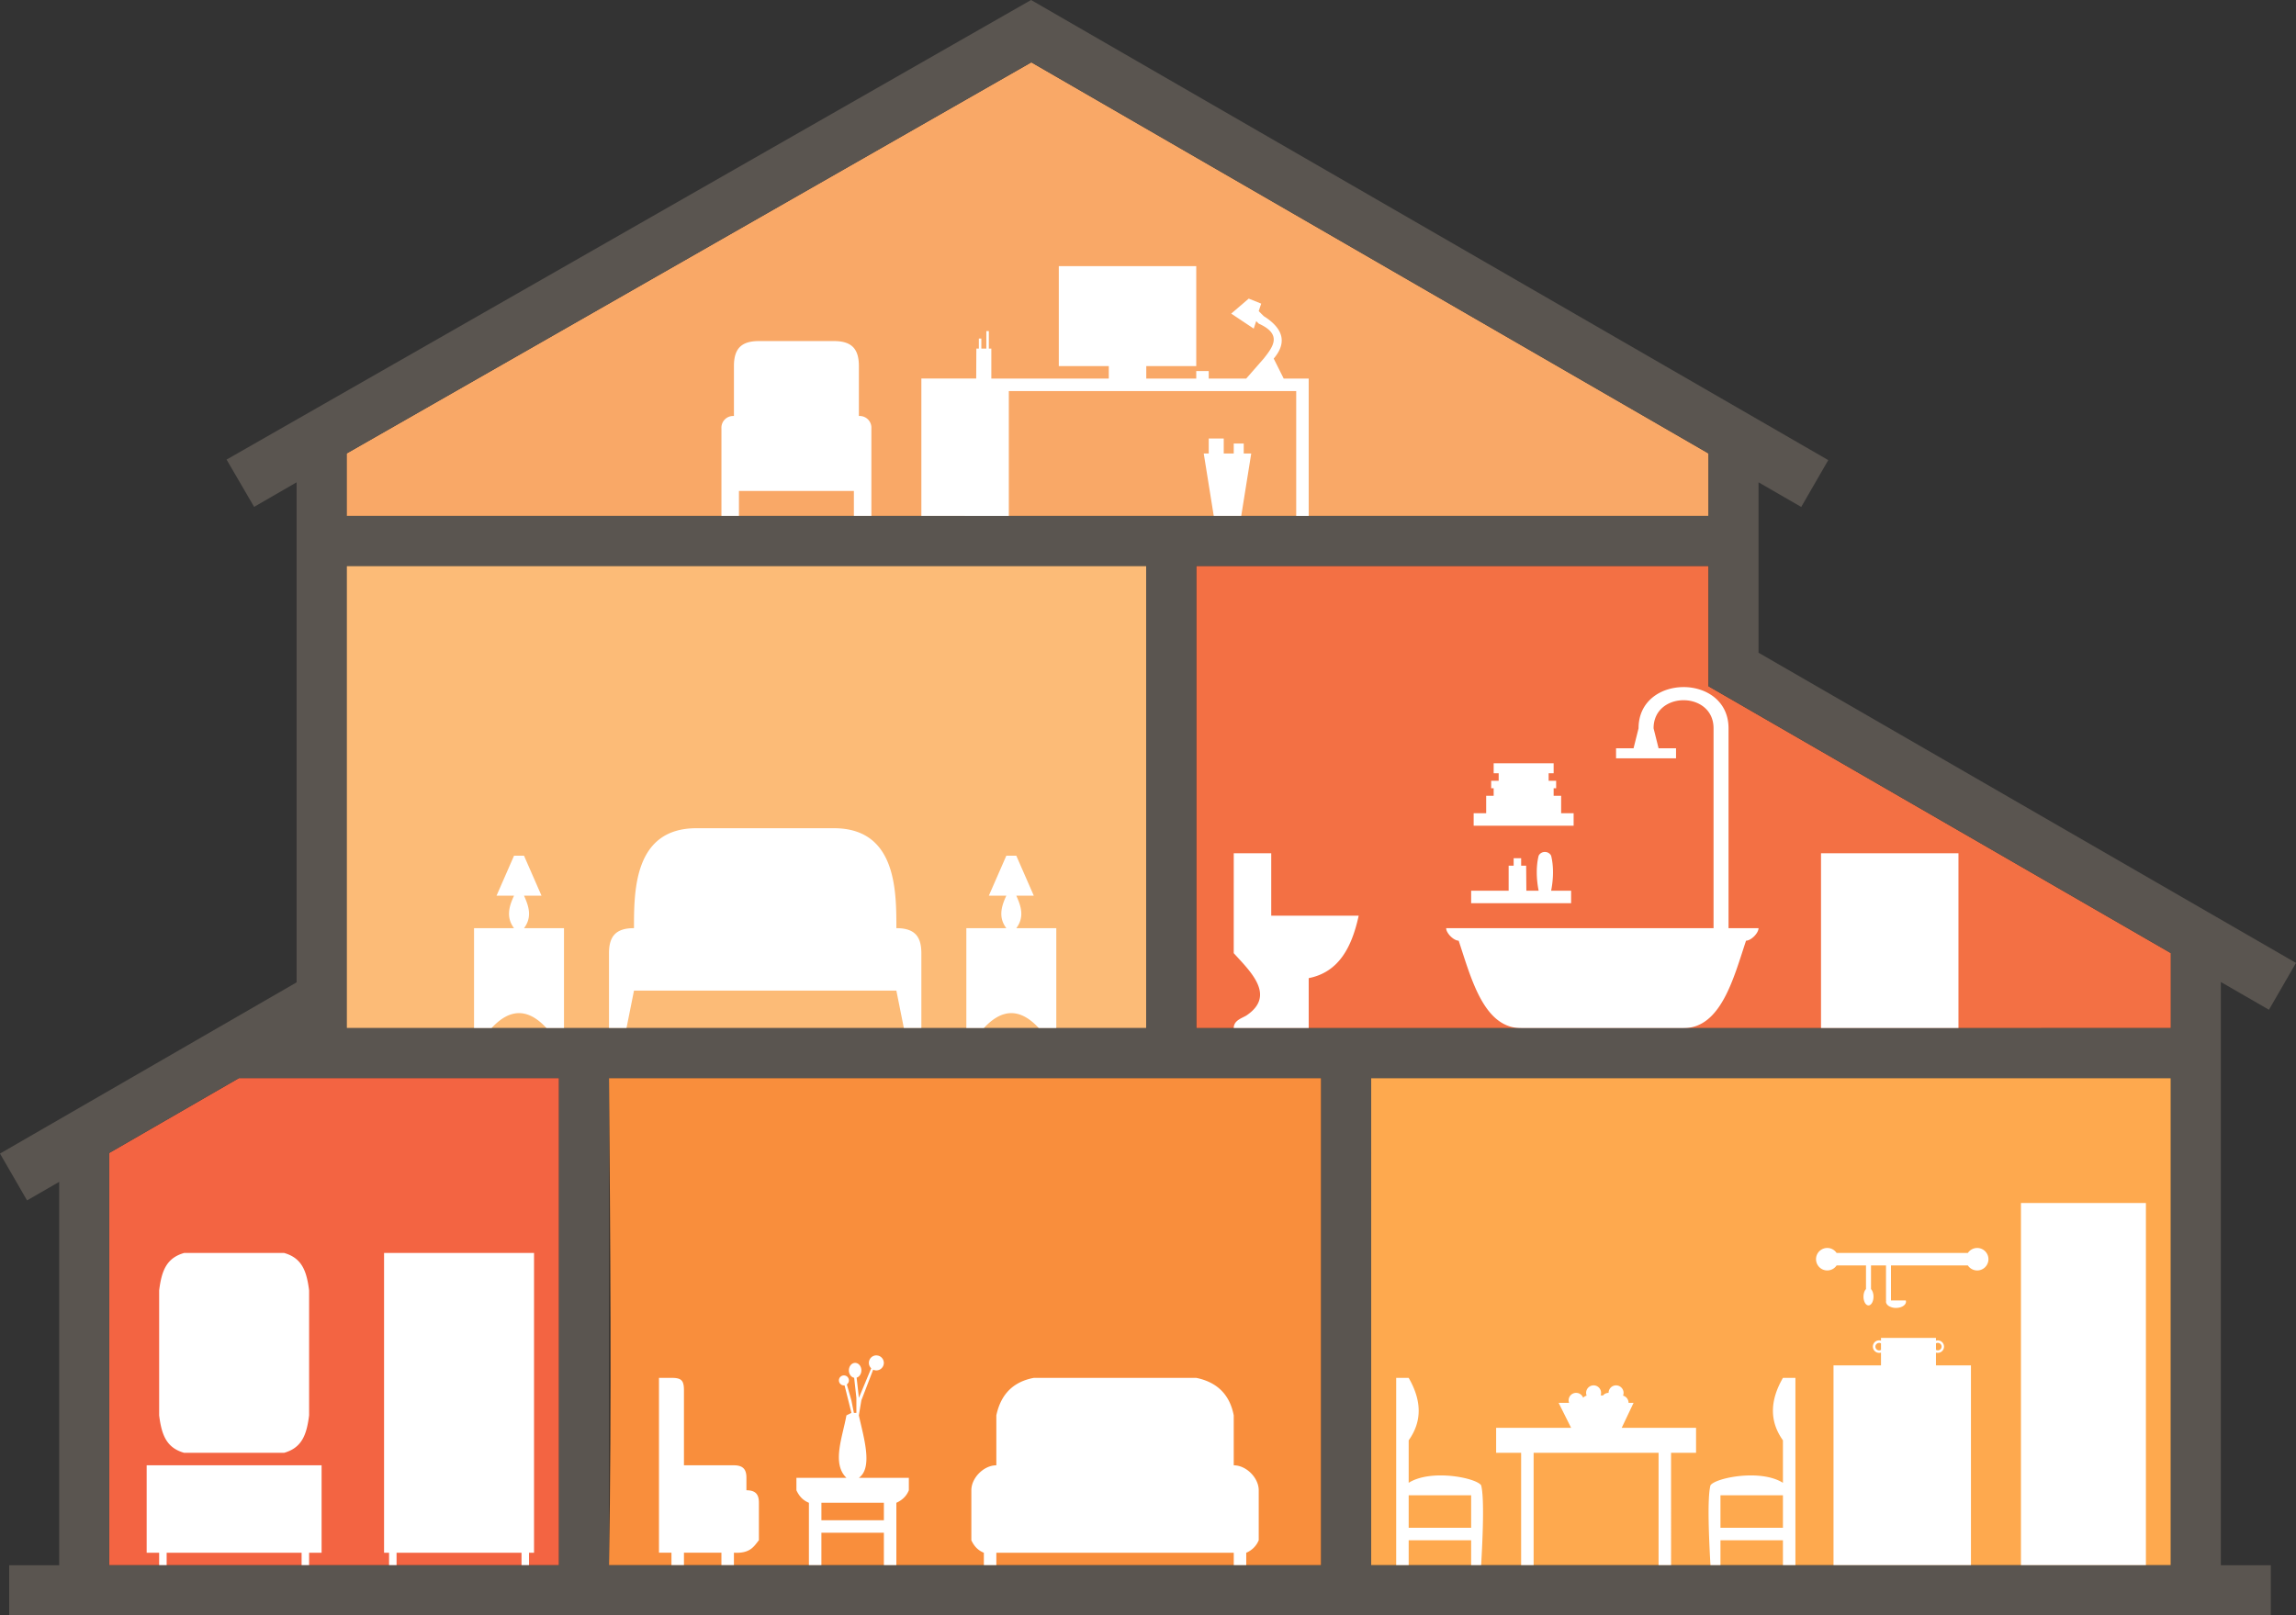
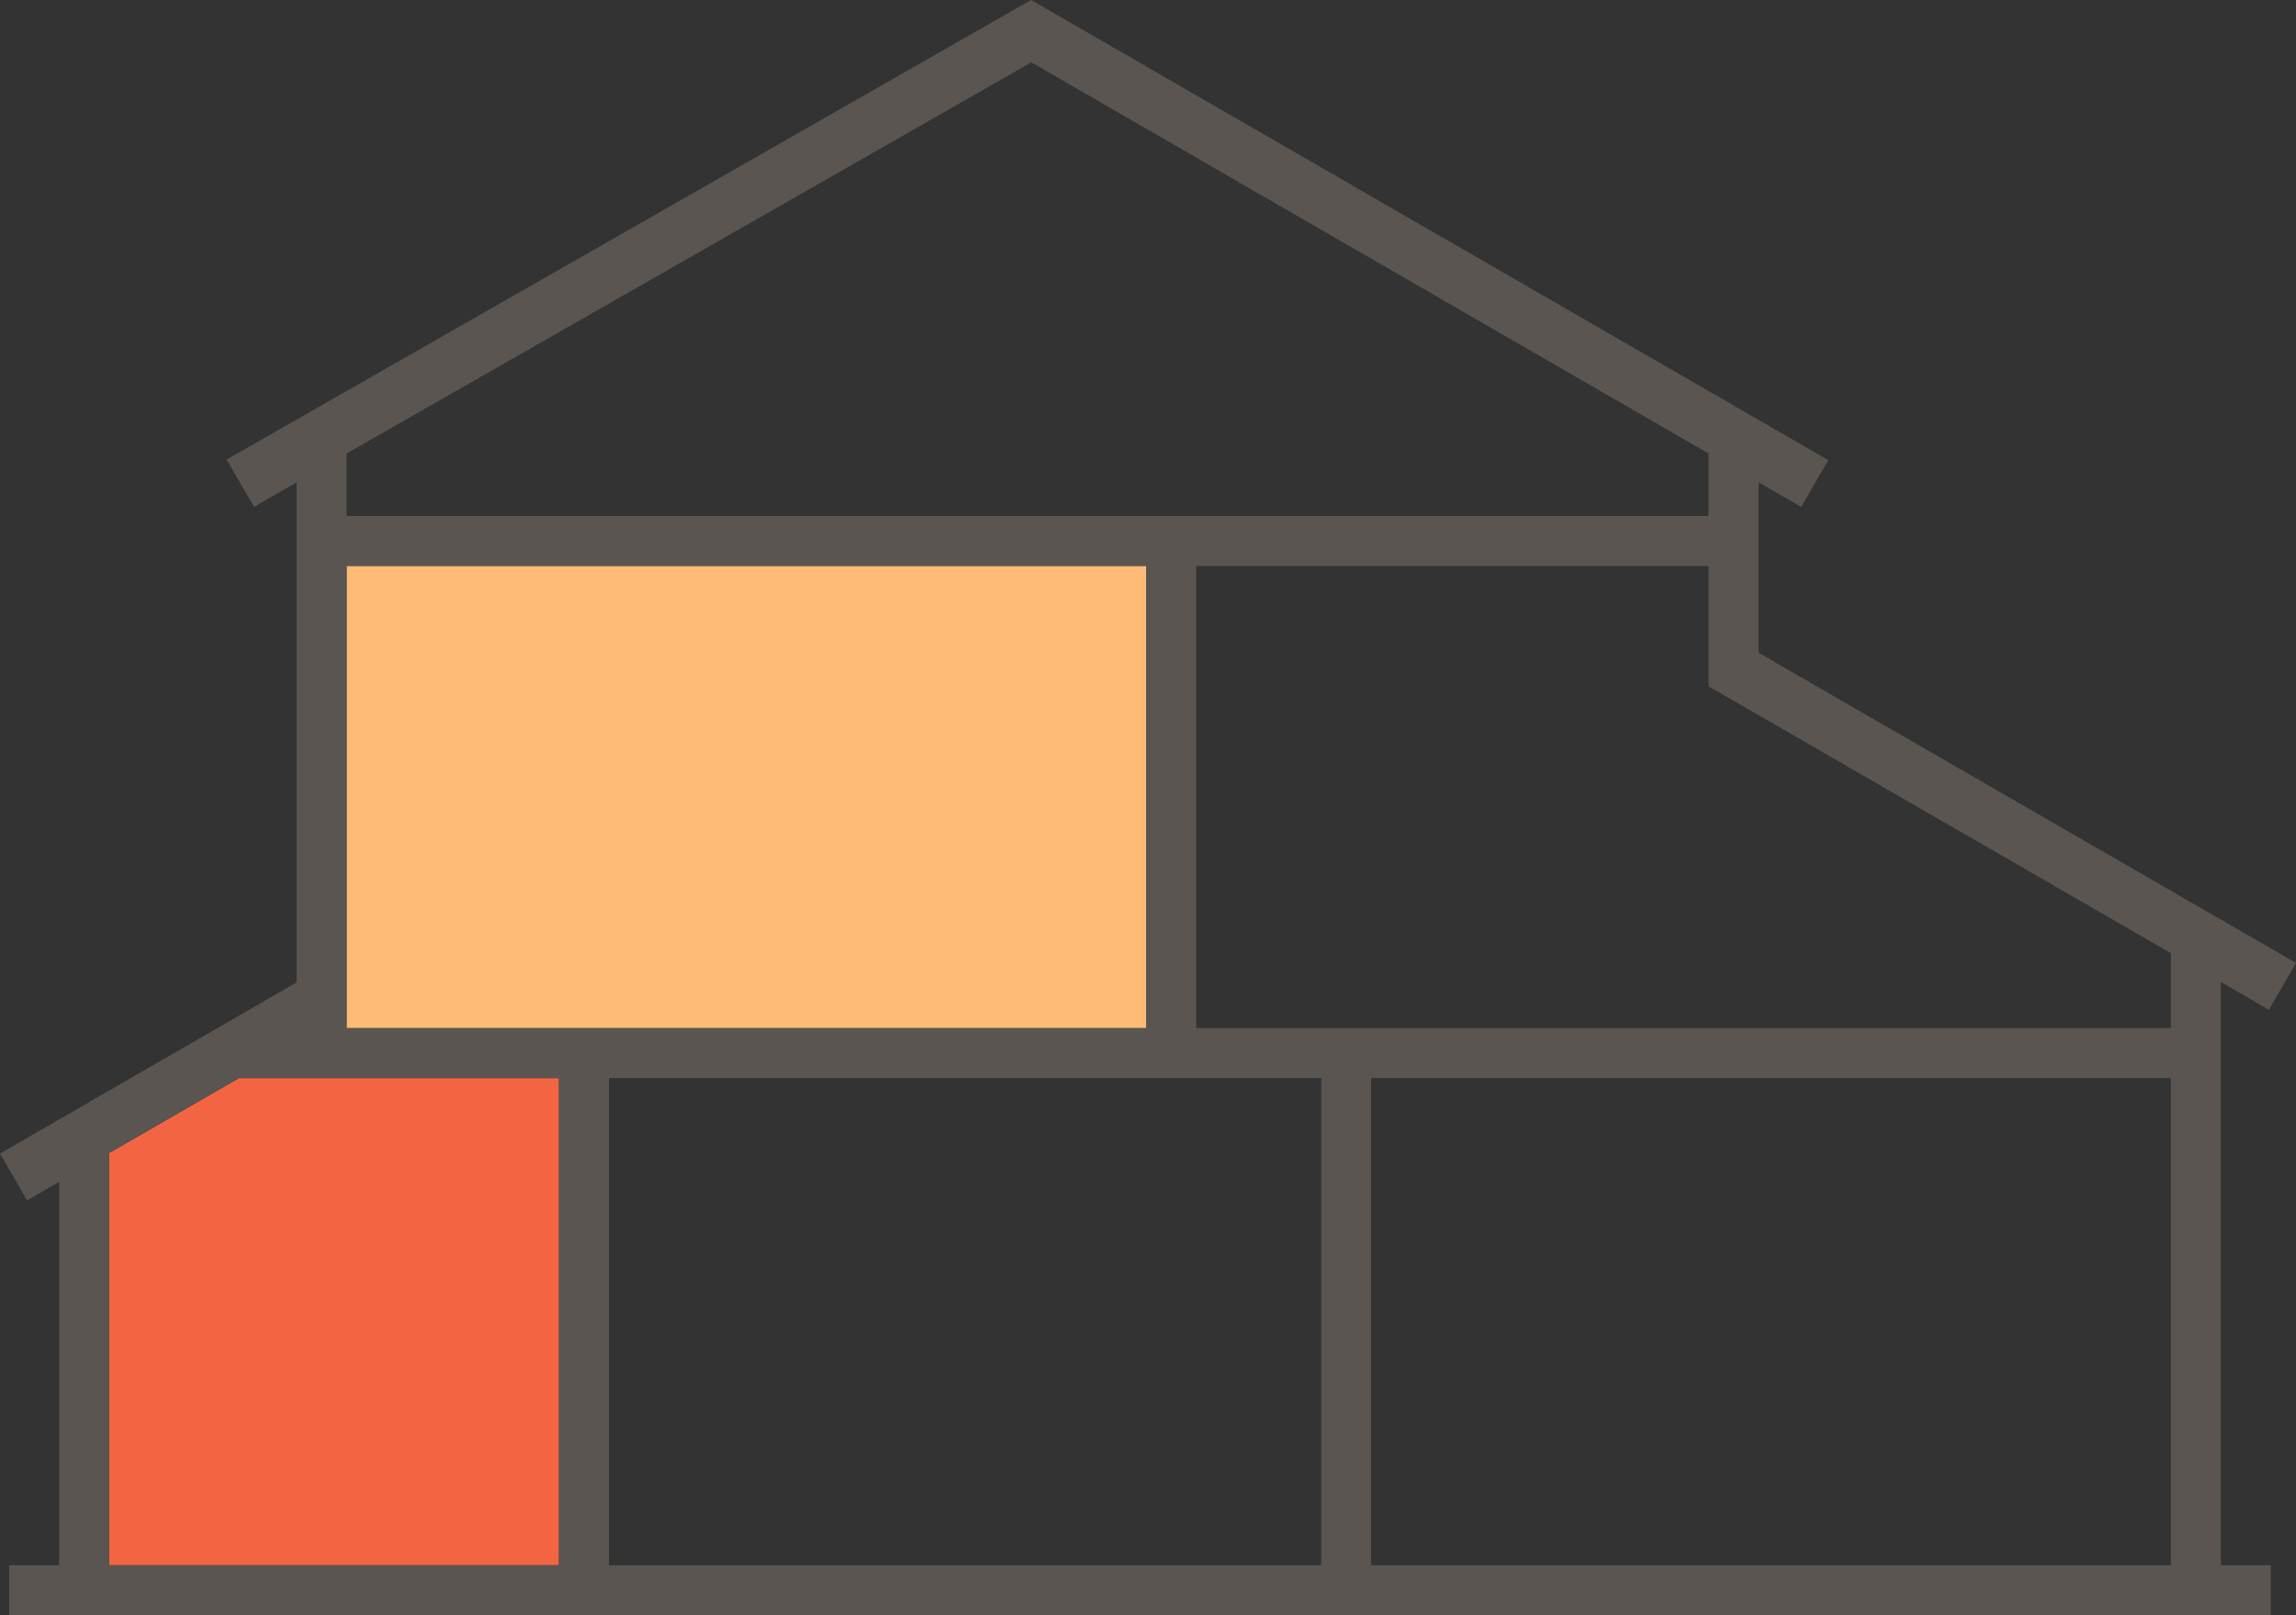
<svg xmlns="http://www.w3.org/2000/svg" viewBox="0 0 121.543 85.529" height="323.259" width="459.375">
  <rect x="0" y="0" width="121.543" height="85.529" fill="#333333" stroke="none" />
  <path d="M5.779 61.054l6.874-3.969h16.938v25.797H5.779z" fill="#f36442" />
-   <path d="M72.586 57.086h42.333v25.797H72.586z" fill="#fea94e" />
  <path d="M18.347 54.44V29.966H60.68V54.44z" fill="#fcbb77" />
-   <path d="M63.326 54.44V42.203 29.966h27.12v6.375l24.474 14.13v3.969H89.123z" fill="#f37044" />
-   <path d="M18.347 27.32v-3.307L54.595 3.3l35.851 20.713v3.307z" fill="#f9a867" />
-   <path d="M32.237 57.086H69.94v25.797H32.237c.149-8.599.068-17.198 0-25.797z" fill="#f98e3c" />
-   <path d="M56.05 14.092v5.292h2.646v.661h-6.218v-1.588h-.132v-.926h-.132v.926h-.265v-.529h-.132v.529h-.132l-.008 1.587h-2.903v7.276l4.63.002v-6.615h15.213v6.615h.661v-7.276h-1.323l-.529-1.058c.719-.847.512-1.593-.529-2.249l-.265-.265.132-.397-.661-.265-.926.794 1.191.794.132-.397.132.132c1.252.563.776 1.207.265 1.852l-.926 1.058h-1.984v-.397h-.661v.397H60.68v-.661h2.646v-5.292zM40.175 18.06c-.926 0-1.323.397-1.323 1.323v2.646a.62.62 0 0 0-.661.661v4.63h.926v-1.323h6.085v1.323h.926v-4.63a.62.62 0 0 0-.661-.661v-2.646c0-.926-.397-1.323-1.323-1.323zm23.812 5.159v.794h-.265l.53 3.307h1.455l.529-3.307h-.397v-.529h-.529v.529h-.529v-.794zm25.135 13.164c-1.191 0-2.382.728-2.382 2.183l-.265 1.058h-.926v.529h3.175v-.529H87.8l-.265-1.058c0-1.984 3.175-1.984 3.175 0v10.583H76.556c0 .265.397.661.661.661.661 1.984 1.323 4.63 3.307 4.63h8.599c1.984 0 2.655-2.673 3.307-4.63.265 0 .661-.397.661-.661h-1.588V38.565c0-1.455-1.191-2.183-2.381-2.183zM79.07 40.417v.529h.265v.397h-.397v.397h.132v.397h-.397v.926h-.662v.661h5.292v-.661h-.661v-.926h-.397v-.397h.132v-.397h-.397v-.397h.265v-.529zm-42.202 3.439c-3.307 0-3.307 3.308-3.307 5.292-.926 0-1.323.397-1.323 1.323v3.969h.926l.397-1.984h13.89l.397 1.984h.926v-3.969c0-.926-.397-1.323-1.323-1.323 0-1.985 0-5.292-3.307-5.292zm44.914 1.257c-.132 0-.265.066-.331.199-.132.529-.132 1.191 0 1.852h-.65l-.011-1.323h-.265v-.397h-.397v.397h-.265v1.323h-1.984-.001v.661h5.292v-.661h-1.058c.132-.661.132-1.323 0-1.852-.066-.132-.198-.199-.33-.199zm-16.471.067l-.001 5.292c.892.983 2.249 2.249.661 3.307-.264.152-.661.264-.661.661h3.969v-2.646c1.592-.313 2.28-1.631 2.646-3.307h-4.63V45.18zm31.088 0v9.26h7.276v-9.26zm-69.188.132l-.926 2.117h.926c-.271.577-.427 1.153 0 1.72h-2.117v5.292h.926c.965-1.052 1.935-1.065 2.91 0h.926v-5.292H27.74c.438-.585.258-1.154 0-1.72h.926l-.926-2.117zm26.061 0l-.926 2.117h.926c-.271.577-.427 1.153 0 1.72h-2.117v5.292h.926c.965-1.052 1.935-1.065 2.91 0h.926v-5.292H53.8c.438-.585.258-1.154 0-1.72h.926l-.926-2.117zm53.711 18.389v19.182h6.615V63.701zm-10.254 2.381a.6.6 0 0 0-.42.174.59.59 0 0 0-.174.421.6.6 0 0 0 .174.421.59.59 0 0 0 .421.174c.199 0 .385-.099.495-.265h1.555v1.253c-.082.083-.132.236-.132.401a.68.68 0 0 0 .077.327c.049.086.117.136.187.136.146 0 .265-.207.265-.463 0-.165-.051-.318-.132-.4v-1.253h.794v1.852h.011c-.007.022-.011.044-.011.066 0 .088.056.172.155.234a.72.72 0 0 0 .374.097c.292 0 .529-.148.529-.331 0-.022-.004-.044-.011-.066h-.783v-.22-1.632h4.069c.11.166.296.265.495.265.329 0 .595-.267.595-.595s-.267-.595-.595-.595c-.199 0-.384.099-.495.264h-6.948c-.11-.165-.295-.265-.494-.265zm-76.398.264v15.875h.265v.661h.397v-.661h6.615v.661h.397v-.661h.265V66.346h-7.938zm-10.583.001c-.926.265-1.191.926-1.323 1.984v6.615c.132 1.058.397 1.72 1.323 1.984h5.292c.926-.265 1.191-.926 1.323-1.984v-6.615c-.132-1.058-.397-1.72-1.323-1.984zm89.826 4.497v.147a.33.33 0 0 0-.332.55.33.33 0 0 0 .332.082v.676H97.06v10.583h7.276V72.299h-1.852v-.677a.33.33 0 1 0 0-.631v-.147zm3.009.263v.001c.11 0 .198.089.198.198 0 .053-.021.103-.058.14a.2.2 0 0 1-.238.032v-.345a.2.2 0 0 1 .098-.026zm-3.107.002a.2.2 0 0 1 .098.026v.345a.2.2 0 0 1-.098.026c-.053 0-.103-.021-.14-.058a.2.2 0 0 1-.058-.14.2.2 0 0 1 .198-.198zm-53.083.661a.4.4 0 0 0-.281.116c-.075.074-.116.175-.116.281s.045.212.123.287l-.652 1.565-.119-1.07c.147-.044.251-.203.251-.385 0-.219-.148-.397-.331-.397s-.331.178-.331.397c0 .195.118.361.279.392l.118 1.064v.794h-.132l-.132-.661-.241-.845c.068-.05.109-.129.109-.213 0-.07-.028-.137-.077-.187s-.117-.077-.187-.077-.137.028-.187.077a.26.26 0 0 0-.077.187c0 .146.118.265.265.265.011 0 .022-.001.033-.002l.232.928.132.529-.265.132c-.206 1.15-.784 2.551 0 3.307H42.16v.661c.128.267.301.512.661.661v3.307h.661v-1.72h3.307v1.72h.661v-3.307c.28-.129.519-.319.661-.661v-.661h-2.646c.759-.538.253-2.143 0-3.307l.132-.794.625-1.625c.053.025.11.038.168.038.219 0 .397-.178.397-.397a.4.4 0 0 0-.116-.281c-.074-.075-.175-.116-.281-.116zm-11.509 1.191v9.258h.661v.661h.661v-.661h1.984v.661h.661v-.661c.867.05 1.054-.331 1.323-.661v-1.984c0-.396-.132-.661-.661-.661v-.661c0-.396-.132-.661-.661-.661h-2.646v-3.969c0-.529-.132-.661-.661-.661zm19.843 0c-1.158.219-1.759.935-1.984 1.984v2.646c-.661 0-1.323.661-1.323 1.323v2.646c.128.277.316.518.661.661h.001v.661h.661v-.661h12.568v.661h.661v-.661a1.22 1.22 0 0 0 .661-.661v-2.646c0-.661-.661-1.323-1.323-1.323v-2.646c-.219-1.129-.908-1.762-1.984-1.984zm19.183 0v9.922h.661V81.56h3.307v1.323h.529c.081-1.402.177-3.572 0-4.233-.265-.397-2.653-.878-3.836-.132v-1.72-.529c.749-1.052.661-2.16 0-3.307zm21.134 0l-.661.001c-.661 1.147-.749 2.255 0 3.307v.529 1.72c-1.183-.746-3.571-.265-3.836.132-.177.661-.081 2.831 0 4.233h.529V81.56h3.307v1.323h.661zm-10.685.397c-.218.001-.395.179-.395.397a.38.38 0 0 0 .028.146.39.39 0 0 0-.185.112c-.058-.155-.206-.258-.372-.258-.219 0-.397.178-.397.397 0 .045.008.09.023.132h-.552l.661 1.323h-3.969v1.323h1.323v5.953h.661V76.93H87.8v5.953h.661V76.93h1.323v-1.323h-3.936l.628-1.323h-.265c0-.179-.12-.336-.292-.383.018-.047.028-.096.028-.146a.4.4 0 0 0-.397-.397c-.219 0-.397.178-.397.397-.117.001-.227.054-.302.144a.38.38 0 0 0-.095-.012l-.023.001a.4.4 0 0 0 .023-.133c0-.218-.177-.397-.395-.397zM7.764 77.591v4.63h.661v.661h.397v-.661h7.144v.661h.397v-.661h.661v-4.63zm66.807 1.588h3.307v1.72h-3.307zm16.505 0h3.307v1.72h-3.307zm-47.593.396h3.307v.926h-3.307z" fill="#fff" />
  <path d="M54.582 0L11.994 24.336l1.458 2.503 2.249-1.299v26.478L0 61.084l1.432 2.48 1.701-.982v20.301H.487v2.646h119.724v-2.646h-2.646V51.999l2.546 1.47 1.432-2.48-28.451-16.426V25.54l2.259 1.304 1.432-2.48zm.013 3.3l35.851 20.713v3.307H18.347v-3.307zM18.347 29.966H60.68V54.44H18.347zm44.979 0h27.12v6.375l12.237 7.065 12.237 7.065v3.969H63.326V42.203zm-50.673 27.12h16.939v25.797H5.779V61.054zm19.584 0H69.94v25.797H32.237zm40.349 0h42.333v25.797H72.586z" fill="#5a5550" />
</svg>